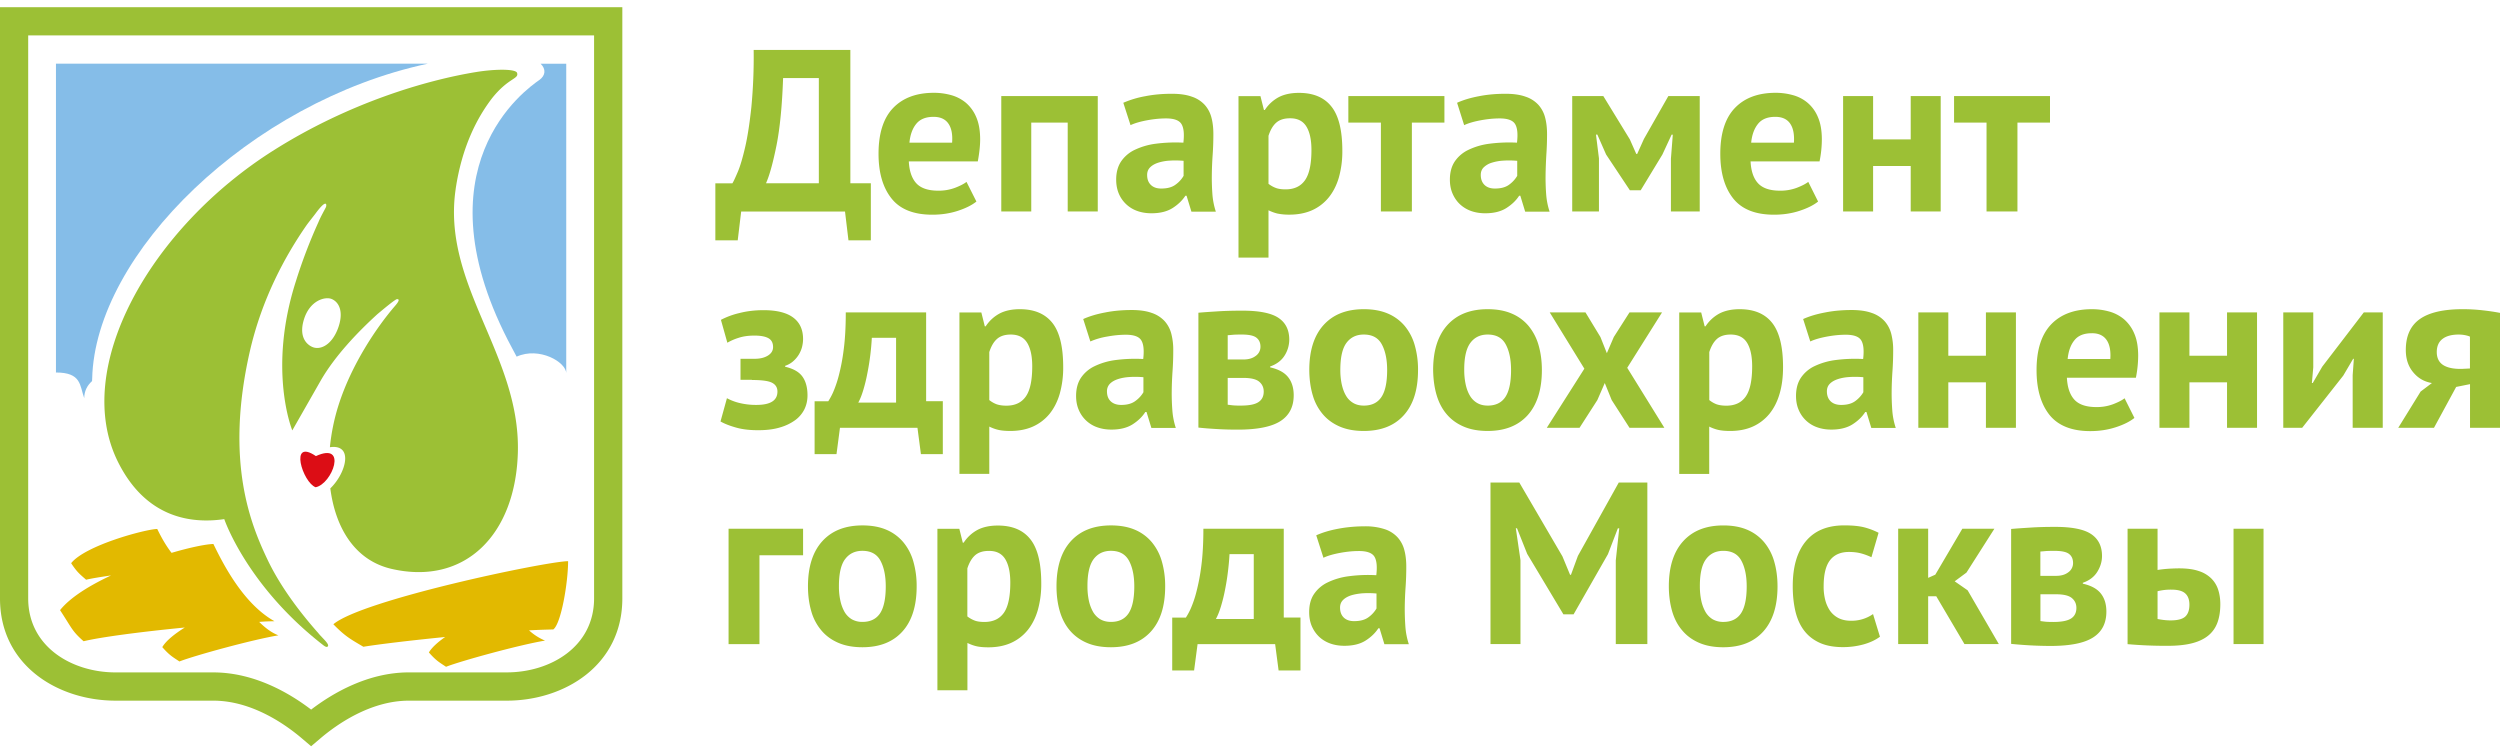
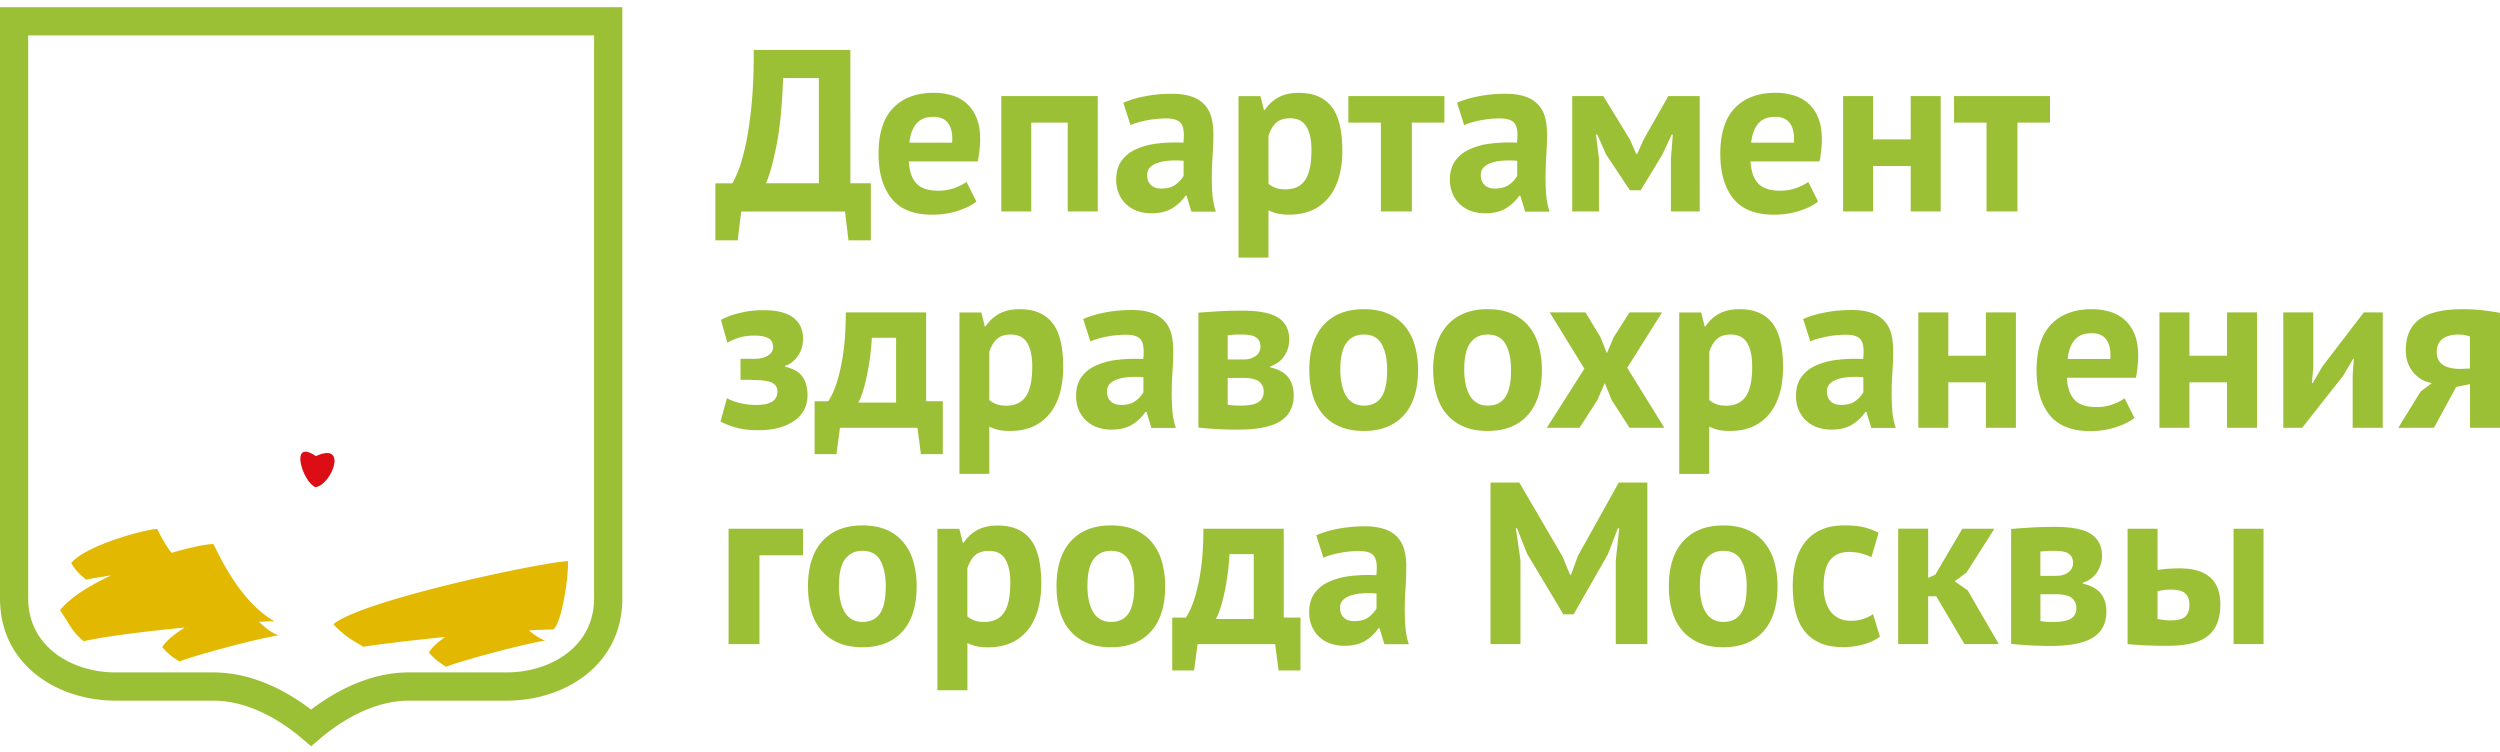
<svg xmlns="http://www.w3.org/2000/svg" width="133" height="40" fill="none">
  <path d="M118.824 34.265h1.596V28.13h-1.596v6.135zm-4.042-6.135h-1.595v6.139a22.907 22.907 0 002.148.088c.516 0 .951-.048 1.301-.14.353-.092.637-.232.858-.416.221-.185.38-.417.479-.693.1-.28.148-.6.148-.97 0-.268-.037-.522-.111-.755a1.482 1.482 0 00-.368-.608 1.667 1.667 0 00-.675-.398c-.28-.095-.626-.14-1.043-.14-.162 0-.346.008-.545.019a6.58 6.58 0 00-.597.066V28.13zm0 3.323a2.85 2.85 0 01.737-.084c.343 0 .59.066.737.202.148.133.221.336.221.597 0 .288-.073.498-.221.634-.147.133-.405.203-.774.203-.221 0-.453-.026-.7-.074v-1.478zm-6.235-.821v-1.29c.089-.007.192-.015.299-.026.11-.007.262-.01.449-.01.376 0 .638.054.778.165.144.11.214.273.214.486a.594.594 0 01-.251.487c-.166.129-.383.191-.645.191h-.844v-.003zm0 .983h.822c.409 0 .693.067.855.203.162.136.24.31.24.523 0 .255-.096.443-.284.564-.188.122-.505.184-.943.184-.148 0-.269-.003-.369-.01-.099-.008-.203-.023-.317-.038v-1.425h-.004zm-1.558 2.639a21.027 21.027 0 002.1.11c1.039 0 1.795-.15 2.266-.453.472-.302.704-.759.704-1.374 0-.395-.099-.715-.295-.962-.195-.25-.516-.424-.958-.523v-.048c.354-.122.608-.32.774-.59.166-.269.247-.549.247-.836 0-.516-.192-.903-.571-1.16-.38-.259-1.021-.388-1.92-.388-.468 0-.903.011-1.308.037s-.752.048-1.036.074v6.113h-.003zm-2.48.01h1.828l-1.659-2.859-.689-.479.627-.464 1.485-2.332h-1.706l-1.437 2.443-.38.17v-2.617h-1.595v6.139h1.595v-2.543h.431l1.5 2.543zm-4.864-1.595a1.982 1.982 0 01-1.19.354c-.244 0-.46-.048-.645-.14a1.271 1.271 0 01-.45-.387 1.844 1.844 0 01-.258-.578 2.807 2.807 0 01-.084-.726c0-.638.114-1.102.342-1.393.229-.291.564-.435 1.006-.435.24 0 .45.026.634.074s.369.118.56.206l.38-1.3a3.726 3.726 0 00-.74-.284c-.274-.074-.638-.11-1.088-.11-.892 0-1.57.28-2.038.84-.468.56-.7 1.359-.7 2.398 0 .483.048.925.14 1.327.096.401.247.744.46 1.024.215.284.49.501.83.656.339.155.755.232 1.245.232.369 0 .726-.048 1.073-.14.35-.096.644-.232.891-.413l-.368-1.205zm-8.884-2.922c.22-.294.527-.442.921-.442.45 0 .77.173.958.523.188.347.284.804.284 1.367 0 .656-.103 1.135-.306 1.438-.206.302-.516.453-.932.453a1.12 1.12 0 01-.571-.14 1.113 1.113 0 01-.387-.398 2.14 2.14 0 01-.221-.6 3.651 3.651 0 01-.074-.749c-.004-.674.107-1.157.328-1.452zm-1.802 2.775c.118.402.298.744.542 1.024.24.284.541.502.902.656.361.155.785.232 1.275.232.918 0 1.625-.28 2.13-.84.501-.56.756-1.36.756-2.399 0-.482-.06-.925-.177-1.326a2.795 2.795 0 00-.535-1.024 2.386 2.386 0 00-.895-.66c-.361-.155-.785-.232-1.275-.232-.918 0-1.629.28-2.137.84-.509.56-.763 1.36-.763 2.399 0 .486.063.928.177 1.33zm-3 1.743h1.68v-8.593h-1.521l-2.174 3.902-.369 1.006h-.047l-.406-.98-2.295-3.928h-1.533v8.593h1.595v-4.466l-.247-1.695h.063l.542 1.363 1.927 3.217h.541l1.828-3.202.527-1.374h.074l-.184 1.706v4.45zM71.494 32.86c-.133-.125-.203-.306-.203-.534 0-.166.052-.299.159-.406.106-.107.25-.188.43-.247.181-.055.388-.092.62-.11a4.87 4.87 0 01.73.011v.796a1.507 1.507 0 01-.417.46c-.188.144-.442.214-.763.214-.236.004-.42-.059-.556-.184zm-1.087-3.187c.228-.107.523-.192.877-.258.357-.067.693-.1 1.013-.1.424 0 .7.1.822.299.122.199.155.53.1.987a7.796 7.796 0 00-1.467.055 3.629 3.629 0 00-1.128.332 1.815 1.815 0 00-.726.627c-.17.257-.25.574-.25.95 0 .27.044.512.132.73.093.217.218.405.38.564.162.158.361.283.59.368.228.085.486.129.773.129.457 0 .833-.092 1.124-.276.291-.185.516-.402.682-.656h.063l.257.847h1.301a3.862 3.862 0 01-.184-.94 13.275 13.275 0 01-.033-1.024c.004-.354.018-.71.044-1.072.026-.365.037-.726.037-1.087 0-.328-.033-.623-.103-.884a1.608 1.608 0 00-.358-.675 1.601 1.601 0 00-.681-.435A3.279 3.279 0 0072.603 28c-.49 0-.962.044-1.411.129-.45.084-.84.202-1.168.35l.383 1.194zm-5.719 3.253c.1-.18.188-.405.269-.674.081-.269.155-.56.214-.87.062-.31.114-.63.154-.961.041-.332.07-.645.085-.94h1.29v3.449h-2.012v-.004zm4.503-.073h-.895V28.13H64.02c0 .762-.037 1.422-.11 1.975a10.742 10.742 0 01-.266 1.4 5.682 5.682 0 01-.306.892 3.646 3.646 0 01-.25.46h-.726v2.812h1.164l.185-1.4h4.127l.184 1.4h1.164v-2.815h.004zm-11.01-3.107c.22-.294.527-.442.92-.442.45 0 .767.173.959.523.188.347.284.804.284 1.367 0 .656-.104 1.135-.306 1.438-.203.302-.516.453-.932.453-.222 0-.413-.048-.572-.14a1.113 1.113 0 01-.386-.398 2.14 2.14 0 01-.222-.6 3.651 3.651 0 01-.073-.749c-.004-.674.107-1.157.328-1.452zm-1.799 2.775c.118.402.299.744.538 1.024.244.284.542.502.903.656.361.155.785.232 1.279.232.917 0 1.625-.28 2.13-.84.505-.56.755-1.36.755-2.399a4.69 4.69 0 00-.177-1.326 2.795 2.795 0 00-.534-1.024 2.386 2.386 0 00-.895-.66c-.362-.155-.785-.232-1.276-.232-.917 0-1.628.28-2.137.84-.508.56-.762 1.36-.762 2.399 0 .486.059.928.176 1.33zm-2.903-2.775c.18.295.269.712.269 1.253 0 .744-.114 1.279-.343 1.603-.228.324-.575.486-1.032.486-.22 0-.398-.025-.534-.08a1.52 1.52 0 01-.376-.214V30.24c.1-.31.236-.542.413-.7.177-.155.42-.232.73-.232.401-.004.692.143.873.438zm-3.608 6.976h1.596v-2.517c.166.081.328.14.49.177.166.037.372.055.626.055.45 0 .848-.077 1.198-.232.346-.155.641-.38.884-.674.24-.295.424-.653.546-1.073a5.11 5.11 0 00.184-1.418c0-1.08-.192-1.865-.579-2.351-.383-.487-.961-.73-1.731-.73-.417 0-.77.074-1.062.221a2.025 2.025 0 00-.755.69h-.048l-.184-.738H49.87v8.59zm-4.911-6.976c.22-.294.526-.442.92-.442.45 0 .77.173.959.523.188.35.283.804.283 1.367 0 .656-.103 1.135-.305 1.438-.207.302-.516.453-.933.453a1.12 1.12 0 01-.57-.14 1.114 1.114 0 01-.388-.398 2.14 2.14 0 01-.22-.6 3.416 3.416 0 01-.075-.749c-.003-.674.107-1.157.328-1.452zm-1.799 2.775a2.7 2.7 0 00.542 1.024c.24.284.542.502.903.656.36.155.785.232 1.275.232.917 0 1.625-.28 2.13-.84.504-.56.755-1.36.755-2.399a4.69 4.69 0 00-.177-1.326 2.793 2.793 0 00-.534-1.024 2.386 2.386 0 00-.896-.66c-.36-.155-.785-.232-1.275-.232-.917 0-1.628.28-2.137.84-.508.56-.763 1.36-.763 2.399 0 .486.06.928.177 1.33zm-.434-4.392H38.76v6.139h1.643V29.54h2.321v-1.41zm88.235-8.504c-.434.008-.762-.062-.987-.206-.225-.147-.339-.376-.339-.689 0-.31.103-.545.306-.7.202-.155.49-.232.858-.232.1 0 .199.007.306.026.107.018.206.044.295.084v1.695l-.439.022zm.443 3.133H133v-6.113a11.497 11.497 0 00-.892-.133 9.266 9.266 0 00-1.098-.063c-1.024 0-1.783.177-2.277.527-.497.35-.744.9-.744 1.644 0 .475.129.87.394 1.186.262.317.593.505.995.571l-.601.454-1.19 1.927h1.901l1.18-2.174.737-.148v2.322zm-6.239 0h1.596v-6.14h-1.006l-2.211 2.886-.505.87h-.048l.074-.833v-2.922h-1.596v6.139h1.006l2.185-2.775.527-.895h.037l-.063.87v2.8h.004zm-6.688 0h1.596v-6.14h-1.596v2.307h-2.001V16.62h-1.595v6.139h1.595V20.34h2.001v2.418zm-6.411-4.676c.165.235.232.574.202 1.017h-2.27c.041-.417.159-.752.362-.999.198-.25.508-.372.921-.372.353-.004.615.114.785.354zm.961 3.106c-.136.107-.339.21-.604.313a2.46 2.46 0 01-.899.155c-.538 0-.929-.133-1.168-.394-.24-.262-.372-.653-.398-1.165h3.67a6.085 6.085 0 00.122-1.168c0-.475-.07-.873-.21-1.19a2.05 2.05 0 00-.553-.763 2.102 2.102 0 00-.785-.405 3.414 3.414 0 00-.91-.122c-.932 0-1.658.27-2.174.81-.516.543-.774 1.353-.774 2.433 0 1.006.228 1.798.685 2.377.461.574 1.183.866 2.174.866.476 0 .922-.067 1.345-.203.424-.136.756-.302 1.003-.498l-.524-1.046zm-7.377 1.57h1.596v-6.14h-1.596v2.307h-2.001V16.62h-1.595v6.139h1.595V20.34h2.001v2.418zm-8.257-1.404c-.133-.13-.203-.306-.203-.535 0-.165.052-.298.158-.405.107-.107.251-.188.431-.247.181-.059.387-.096.62-.11.232-.015.475-.011.73.01v.8a1.551 1.551 0 01-.417.46c-.188.145-.442.215-.763.215-.236 0-.42-.063-.556-.188zm-1.087-3.188c.228-.107.523-.191.877-.258.357-.066.692-.1 1.013-.1.424 0 .7.1.822.303.121.2.154.53.1.988a8.095 8.095 0 00-1.467.055 3.685 3.685 0 00-1.132.331 1.805 1.805 0 00-.722.627c-.166.258-.25.575-.25.95 0 .27.044.513.136.73a1.654 1.654 0 00.969.932c.228.085.486.13.774.13.457 0 .833-.093 1.124-.277.29-.184.516-.402.681-.66h.063l.258.848h1.301a3.849 3.849 0 01-.185-.94 12.256 12.256 0 01-.033-1.024c.004-.35.019-.711.044-1.072.026-.365.037-.726.037-1.087a3.43 3.43 0 00-.103-.885 1.613 1.613 0 00-.357-.674 1.617 1.617 0 00-.682-.435c-.287-.103-.641-.155-1.069-.155-.49 0-.961.041-1.41.13-.45.084-.841.202-1.169.35l.38 1.193zm-3.361.074c.18.295.269.711.269 1.253 0 .744-.114 1.279-.343 1.603-.228.324-.57.486-1.031.486-.221 0-.398-.03-.535-.08a1.45 1.45 0 01-.372-.218V18.73c.1-.31.236-.545.41-.7.176-.155.42-.232.729-.232.401 0 .693.147.873.442zm-3.611 6.972h1.595v-2.517c.163.081.328.14.49.177.166.037.373.055.627.055.45 0 .851-.077 1.198-.232.346-.155.64-.38.884-.674.24-.295.424-.652.545-1.073.125-.423.184-.895.184-1.418 0-1.08-.195-1.865-.578-2.351-.383-.487-.962-.73-1.728-.73-.417 0-.77.074-1.062.221a2.026 2.026 0 00-.755.69h-.048l-.184-.738h-1.168v8.59zm-7.045-2.454h1.742l.947-1.474.395-.907.368.907.947 1.474h1.854l-1.975-3.191 1.853-2.948H86.69l-.836 1.311-.369.86-.342-.86-.796-1.311h-1.902l1.843 2.995-1.998 3.144zm-4.065-4.518c.221-.295.527-.442.921-.442.45 0 .77.173.958.523.188.346.284.803.284 1.367 0 .656-.103 1.135-.306 1.437-.202.302-.516.453-.932.453-.221 0-.409-.047-.571-.143a1.085 1.085 0 01-.387-.398c-.1-.17-.173-.372-.221-.6a3.652 3.652 0 01-.074-.749c-.004-.67.107-1.153.328-1.448zm-1.798 2.775c.118.401.298.744.538 1.024.24.284.542.501.903.656.36.155.785.232 1.275.232.917 0 1.625-.28 2.13-.84.5-.56.755-1.36.755-2.399 0-.482-.06-.925-.177-1.326a2.793 2.793 0 00-.534-1.025 2.366 2.366 0 00-.896-.656c-.36-.154-.785-.232-1.278-.232-.918 0-1.629.28-2.138.84-.508.56-.762 1.36-.762 2.4.007.482.066.924.184 1.326zm-4.794-2.775c.221-.295.527-.442.921-.442.45 0 .77.173.958.523.188.346.284.803.284 1.367 0 .656-.103 1.135-.306 1.437-.203.302-.516.453-.932.453-.221 0-.413-.047-.571-.143a1.057 1.057 0 01-.387-.398c-.1-.17-.17-.372-.221-.6a3.652 3.652 0 01-.074-.749c0-.67.107-1.153.328-1.448zm-1.798 2.775a2.7 2.7 0 00.541 1.024c.24.284.542.501.903.656.361.155.785.232 1.275.232.918 0 1.629-.28 2.13-.84.505-.56.755-1.36.755-2.399a4.69 4.69 0 00-.176-1.326 2.794 2.794 0 00-.535-1.025 2.395 2.395 0 00-.895-.656c-.361-.154-.785-.232-1.279-.232-.917 0-1.629.28-2.137.84-.508.56-.763 1.36-.763 2.4.004.482.063.924.18 1.326zm-4.521-1.89v-1.29c.088-.008.191-.015.298-.026.11-.008.262-.011.45-.011.375 0 .637.055.777.166.144.11.218.272.218.482a.59.59 0 01-.251.487c-.17.129-.383.191-.645.191h-.847zm0 .98h.821c.41 0 .693.066.855.202.159.133.24.31.24.524 0 .254-.096.442-.284.563-.188.126-.501.184-.943.184a5.08 5.08 0 01-.369-.01c-.1-.008-.206-.023-.32-.037v-1.426zm-1.563 2.642c.288.033.623.058 1.006.08.383.023.748.03 1.094.03 1.04 0 1.795-.151 2.267-.453.471-.302.707-.763.707-1.375 0-.394-.1-.714-.295-.961-.195-.25-.516-.424-.958-.524v-.047c.35-.122.608-.321.774-.59a1.6 1.6 0 00.243-.833c0-.516-.188-.903-.57-1.16-.38-.258-1.022-.387-1.92-.387-.465 0-.903.01-1.309.036-.405.026-.751.048-1.035.074v6.11h-.004zm-4.657-1.393c-.137-.13-.203-.306-.203-.535a.56.56 0 01.158-.405c.107-.107.25-.188.431-.247s.387-.096.62-.11c.232-.015.475-.011.73.01v.8a1.515 1.515 0 01-.421.46c-.188.145-.442.215-.759.215-.236 0-.42-.063-.556-.188zm-1.087-3.188a3.74 3.74 0 01.877-.258c.357-.066.692-.1 1.013-.1.427 0 .7.1.822.303.121.2.154.53.1.988a8.097 8.097 0 00-1.468.055 3.63 3.63 0 00-1.127.331 1.817 1.817 0 00-.726.627c-.166.258-.25.575-.25.95 0 .27.044.513.136.73a1.655 1.655 0 00.969.932c.228.085.486.13.774.13.46 0 .832-.093 1.124-.277.29-.184.516-.402.681-.66h.063l.258.848h1.3a3.862 3.862 0 01-.184-.94 11.645 11.645 0 01-.033-1.024c.004-.35.019-.711.044-1.072.026-.365.037-.726.037-1.087a3.43 3.43 0 00-.103-.885 1.608 1.608 0 00-.357-.674 1.638 1.638 0 00-.682-.435c-.287-.103-.641-.155-1.069-.155-.49 0-.961.041-1.41.13-.45.084-.841.202-1.169.35l.38 1.193zm-3.361.074c.18.295.269.711.269 1.253 0 .744-.114 1.279-.343 1.603-.228.324-.57.486-1.032.486-.22 0-.397-.03-.534-.08a1.472 1.472 0 01-.376-.218V18.73c.1-.31.236-.545.413-.7.177-.155.42-.232.73-.232.401 0 .692.147.873.442zm-3.611 6.972h1.595v-2.517c.166.081.328.14.494.177.162.037.372.055.627.055.45 0 .847-.077 1.197-.232.346-.155.641-.38.885-.674.239-.295.423-.652.545-1.073a5.13 5.13 0 00.184-1.418c0-1.08-.191-1.865-.575-2.351-.387-.487-.962-.73-1.732-.73-.416 0-.77.074-1.06.221a2.025 2.025 0 00-.756.69h-.048l-.184-.738h-1.165v8.59h-.007zm-5.376-3.792c.1-.18.188-.405.269-.674a8.4 8.4 0 00.213-.874 13.251 13.251 0 00.24-1.901h1.29v3.449h-2.012zm4.506-.074h-.895V16.62h-4.275c0 .762-.036 1.418-.11 1.975a10.737 10.737 0 01-.265 1.4 6.1 6.1 0 01-.306.892 3.641 3.641 0 01-.25.46h-.727v2.812h1.165l.184-1.4h4.123l.184 1.4h1.165v-2.812h.007zM40 20.216c.523 0 .88.047 1.072.146.192.1.288.255.288.469 0 .475-.373.71-1.117.71a3.66 3.66 0 01-.888-.099 2.716 2.716 0 01-.682-.258l-.342 1.238c.22.126.497.232.829.325.331.095.722.14 1.171.14.45 0 .84-.048 1.165-.148a2.6 2.6 0 00.818-.394 1.62 1.62 0 00.486-.582c.107-.225.159-.468.159-.73 0-.416-.092-.752-.27-.998-.18-.251-.486-.424-.92-.524v-.048c.165-.059.305-.136.423-.24a1.506 1.506 0 00.476-.762c.036-.144.055-.284.055-.424 0-.497-.173-.88-.523-1.142-.347-.261-.874-.394-1.578-.394-.456 0-.891.051-1.293.155a4.17 4.17 0 00-.976.36l.342 1.217a2.92 2.92 0 01.59-.258c.243-.081.527-.122.848-.122.335 0 .585.048.748.14.165.092.246.25.246.472 0 .188-.092.339-.276.453-.184.114-.42.17-.708.17h-.748v1.116H40v.011zM109.063 5.11h-5.107v1.412h1.728v4.727h1.644V6.522h1.732V5.11h.003zm-7.413 6.14h1.595V5.11h-1.595v2.307h-2.001V5.11h-1.596v6.14h1.596V8.831h2.001v2.417zm-6.416-4.677c.166.236.232.575.203 1.017h-2.274c.04-.416.163-.751.362-.998.198-.25.504-.376.92-.376.362 0 .624.118.79.357zm.966 3.103c-.137.107-.34.21-.605.313a2.46 2.46 0 01-.899.155c-.538 0-.928-.133-1.168-.394-.243-.262-.372-.653-.398-1.165h3.67a5.935 5.935 0 00.122-1.168c0-.475-.07-.87-.21-1.19a1.994 1.994 0 00-.553-.763 2.046 2.046 0 00-.785-.405 3.403 3.403 0 00-.906-.122c-.932 0-1.658.27-2.174.81-.516.539-.774 1.353-.774 2.433 0 1.006.228 1.798.685 2.377.461.578 1.183.865 2.174.865.476 0 .925-.066 1.345-.202.42-.137.756-.302.999-.498L96.2 9.676zm-7.307 1.573h1.533V5.11h-1.67l-1.3 2.285-.358.796h-.048l-.342-.774-1.412-2.307h-1.654v6.14h1.422V8.426l-.158-1.264h.073l.465 1.057 1.264 1.902h.578L88.44 8.22l.49-1.057h.063l-.1 1.278v2.808zM78.98 9.842c-.133-.13-.203-.306-.203-.535 0-.165.051-.298.158-.405a1.06 1.06 0 01.431-.247 2.51 2.51 0 01.62-.11c.232-.015.479-.011.73.01v.8a1.55 1.55 0 01-.417.46c-.188.145-.442.215-.763.215-.236.003-.42-.06-.556-.188zm-1.087-3.184c.228-.107.523-.192.876-.258.358-.066.693-.1 1.014-.1.424 0 .7.1.822.303.121.199.154.53.099.987a8.114 8.114 0 00-1.466.056 3.63 3.63 0 00-1.128.331 1.816 1.816 0 00-.726.627c-.166.257-.25.574-.25.95 0 .27.044.512.136.73.092.217.217.405.38.564a1.7 1.7 0 00.589.368c.228.085.486.13.774.13.46 0 .833-.093 1.124-.277.29-.185.52-.402.681-.656h.063l.258.847h1.3a3.862 3.862 0 01-.184-.94 11.667 11.667 0 01-.03-1.024c.005-.35.02-.71.041-1.072.026-.365.037-.726.037-1.087 0-.328-.033-.623-.103-.884a1.608 1.608 0 00-.357-.675 1.613 1.613 0 00-.682-.434c-.288-.104-.641-.155-1.069-.155-.49 0-.961.04-1.41.129-.45.084-.841.202-1.165.35l.376 1.19zM76.84 5.11h-5.108v1.412h1.732v4.727h1.648V6.522h1.731V5.11h-.003zM69.5 6.732c.18.294.269.71.269 1.252 0 .745-.115 1.28-.343 1.603-.229.325-.571.487-1.032.487-.221 0-.398-.026-.534-.081a1.458 1.458 0 01-.376-.214V7.225c.1-.31.236-.545.413-.7.176-.154.42-.232.73-.232.4-.004.692.144.873.439zm-3.612 6.971h1.596v-2.516c.166.08.328.14.49.177a3 3 0 00.626.055c.45 0 .848-.078 1.198-.232.346-.155.641-.38.884-.675.24-.295.424-.652.546-1.072a5.11 5.11 0 00.184-1.419c0-1.08-.192-1.864-.579-2.35-.383-.487-.961-.73-1.728-.73-.416 0-.77.074-1.061.22a2.025 2.025 0 00-.755.69h-.048l-.185-.737h-1.168v8.59zm-4.657-3.861c-.137-.13-.203-.306-.203-.535 0-.165.052-.298.159-.405.106-.107.25-.188.43-.247a2.51 2.51 0 01.62-.11c.232-.015.475-.011.73.01v.8a1.502 1.502 0 01-.417.46c-.188.145-.442.215-.763.215-.236.003-.424-.06-.556-.188zm-1.087-3.184c.228-.107.523-.192.877-.258.357-.066.692-.1 1.013-.1.428 0 .7.1.822.303.121.199.154.53.1.987a8.114 8.114 0 00-1.467.056 3.685 3.685 0 00-1.132.331 1.816 1.816 0 00-.725.627c-.166.257-.251.574-.251.95 0 .27.044.512.133.73a1.66 1.66 0 00.969.932c.228.085.486.13.774.13.456 0 .832-.093 1.123-.277.291-.185.516-.402.682-.656h.063l.258.847h1.3a3.862 3.862 0 01-.184-.94 11.666 11.666 0 01-.03-1.024c.004-.35.02-.71.045-1.072.026-.365.037-.726.037-1.087 0-.328-.033-.623-.103-.884a1.608 1.608 0 00-.358-.675 1.614 1.614 0 00-.682-.434c-.287-.104-.64-.155-1.068-.155-.49 0-.962.04-1.411.129a5.22 5.22 0 00-1.169.35l.384 1.19zm-3.339 4.591h1.596V5.11h-5.133v6.14h1.595V6.521h1.939v4.727h.003zm-6.352-4.676c.165.236.232.575.199 1.017h-2.27c.04-.416.158-.751.36-.998.2-.25.506-.376.922-.376.361 0 .623.118.789.357zm.965 3.103c-.136.107-.339.21-.604.313a2.46 2.46 0 01-.9.155c-.537 0-.928-.133-1.167-.394-.24-.262-.373-.653-.398-1.165h3.67c.04-.214.07-.416.092-.615.022-.196.033-.38.033-.553 0-.475-.07-.87-.21-1.19a2.032 2.032 0 00-.553-.763 2.098 2.098 0 00-.785-.405 3.41 3.41 0 00-.91-.122c-.932 0-1.654.27-2.174.81-.516.539-.774 1.353-.774 2.433 0 1.006.229 1.798.69 2.377.456.578 1.182.865 2.173.865.476 0 .922-.066 1.345-.202.42-.137.756-.302.999-.498l-.527-1.046zm-10.667.074c.187-.417.372-1.091.56-2.02.184-.928.298-2.122.35-3.578h1.901V9.75h-2.811zm5.582 0h-1.094V2.656h-5.144a28.317 28.317 0 01-.122 3.04c-.092.855-.199 1.566-.332 2.137-.132.568-.261 1.01-.394 1.32-.133.31-.225.512-.284.6h-.906v3.033h1.19l.184-1.533h5.524l.184 1.533h1.19V9.75h.004zM16.552 39.7l-.486-.413c-.884-.752-2.668-2.012-4.717-2.012H6.15c-3.058 0-6.15-1.868-6.15-5.438V.383h33.108v31.454c0 3.57-3.091 5.438-6.15 5.438h-5.203c-2.045 0-3.832 1.26-4.716 2.012l-.487.413zM1.5 1.883v29.95c0 2.583 2.336 3.939 4.646 3.939h5.203c2.182 0 4.06 1.105 5.203 1.979 1.143-.874 3.022-1.98 5.203-1.98h5.203c2.31 0 4.647-1.352 4.647-3.938V1.883H1.5z" fill="#9CC035" />
-   <path d="M2.977 19.817c1.36 0 1.26.682 1.504 1.367 0-.383.162-.681.416-.91l.007-.129c.152-6.643 8.402-14.735 17.857-16.758H2.977v16.43zM28.76 3.39c.298.284.265.63-.07.867-.67.471-6.64 4.624-1.437 14.282.081.147.158.295.232.435 1.205-.546 2.639.294 2.639.888V3.39H28.76z" fill="#85BDE8" />
-   <path d="M24.242 10.048c.336-2.259 1.154-3.814 1.957-4.85.87-1.075 1.419-.99 1.308-1.322-.07-.21-1.127-.214-2.174-.044-2.664.435-6.754 1.636-10.73 4.138C7.989 12.123 3.773 19.61 6.29 24.6c1.489 2.962 3.888 3.275 5.641 3.017 0 0 1.202 3.567 5.3 6.732.113.078.158.074.187.056.17-.104-.272-.453-.49-.73-.892-1.006-1.99-2.413-2.7-3.91-.874-1.838-2.27-5.17-.948-11.024.645-2.856 1.916-5.167 3.048-6.788.15-.203.357-.457.46-.597.638-.862.593-.413.546-.324-.085.17-.273.494-.398.796a27.466 27.466 0 00-1.194 3.132c-1.515 4.724-.192 7.937-.192 7.937l1.51-2.646c.76-1.323 1.987-2.601 3.026-3.545.243-.202.943-.792 1.036-.792.07 0 .195.015-.104.358-.969 1.124-2.321 3.113-3.014 5.302-.228.722-.38 1.47-.453 2.218 1.282-.184.859 1.386.022 2.19.269 2.092 1.297 3.835 3.268 4.285 3.895.891 6.604-1.82 6.71-6.239.118-5.188-4.064-8.88-3.308-13.98zm-6.278 7.466c-.328.832-.892 1.098-1.294.965-.228-.074-.818-.431-.505-1.47.314-1.04 1.146-1.25 1.49-1.098.441.195.633.773.309 1.603z" fill="#9CC035" />
  <path d="M16.806 24.264c1.71-.78.87 1.485-.014 1.658-.69-.25-1.43-2.638.014-1.658z" fill="#DC0D15" />
-   <path d="M14.603 33.049c-1.65-.921-2.72-3.018-3.25-4.109-.402.011-1.23.18-2.226.472-.35-.45-.604-.947-.762-1.271-.623.014-3.818.866-4.58 1.82.324.497.49.608.795.88.258-.062.74-.143 1.33-.228-1.153.538-2.177 1.172-2.715 1.846.648.991.637 1.113 1.253 1.655.924-.225 3.139-.512 5.383-.73-.542.34-.999.704-1.197 1.043.39.446.57.534.913.763.793-.313 3.925-1.172 5.266-1.39-.387-.147-.726-.42-1.024-.714.29-.026.567-.033.814-.037zm15.62-3.195c-1.242.022-10.962 2.063-12.488 3.356.652.675.984.83 1.596 1.198.785-.129 2.487-.335 4.351-.52-.39.273-.707.557-.865.822.39.446.57.534.913.763.793-.313 3.925-1.172 5.266-1.393a2.943 2.943 0 01-.851-.545 38.7 38.7 0 011.29-.048c.42-.31.788-2.51.788-3.634z" fill="#E2B900" />
+   <path d="M14.603 33.049c-1.65-.921-2.72-3.018-3.25-4.109-.402.011-1.23.18-2.226.472-.35-.45-.604-.947-.762-1.271-.623.014-3.818.866-4.58 1.82.324.497.49.608.795.88.258-.062.74-.143 1.33-.228-1.153.538-2.177 1.172-2.715 1.846.648.991.637 1.113 1.253 1.655.924-.225 3.139-.512 5.383-.73-.542.34-.999.704-1.197 1.043.39.446.57.534.913.763.793-.313 3.925-1.172 5.266-1.39-.387-.147-.726-.42-1.024-.714.29-.026.567-.033.814-.037m15.62-3.195c-1.242.022-10.962 2.063-12.488 3.356.652.675.984.83 1.596 1.198.785-.129 2.487-.335 4.351-.52-.39.273-.707.557-.865.822.39.446.57.534.913.763.793-.313 3.925-1.172 5.266-1.393a2.943 2.943 0 01-.851-.545 38.7 38.7 0 011.29-.048c.42-.31.788-2.51.788-3.634z" fill="#E2B900" />
</svg>